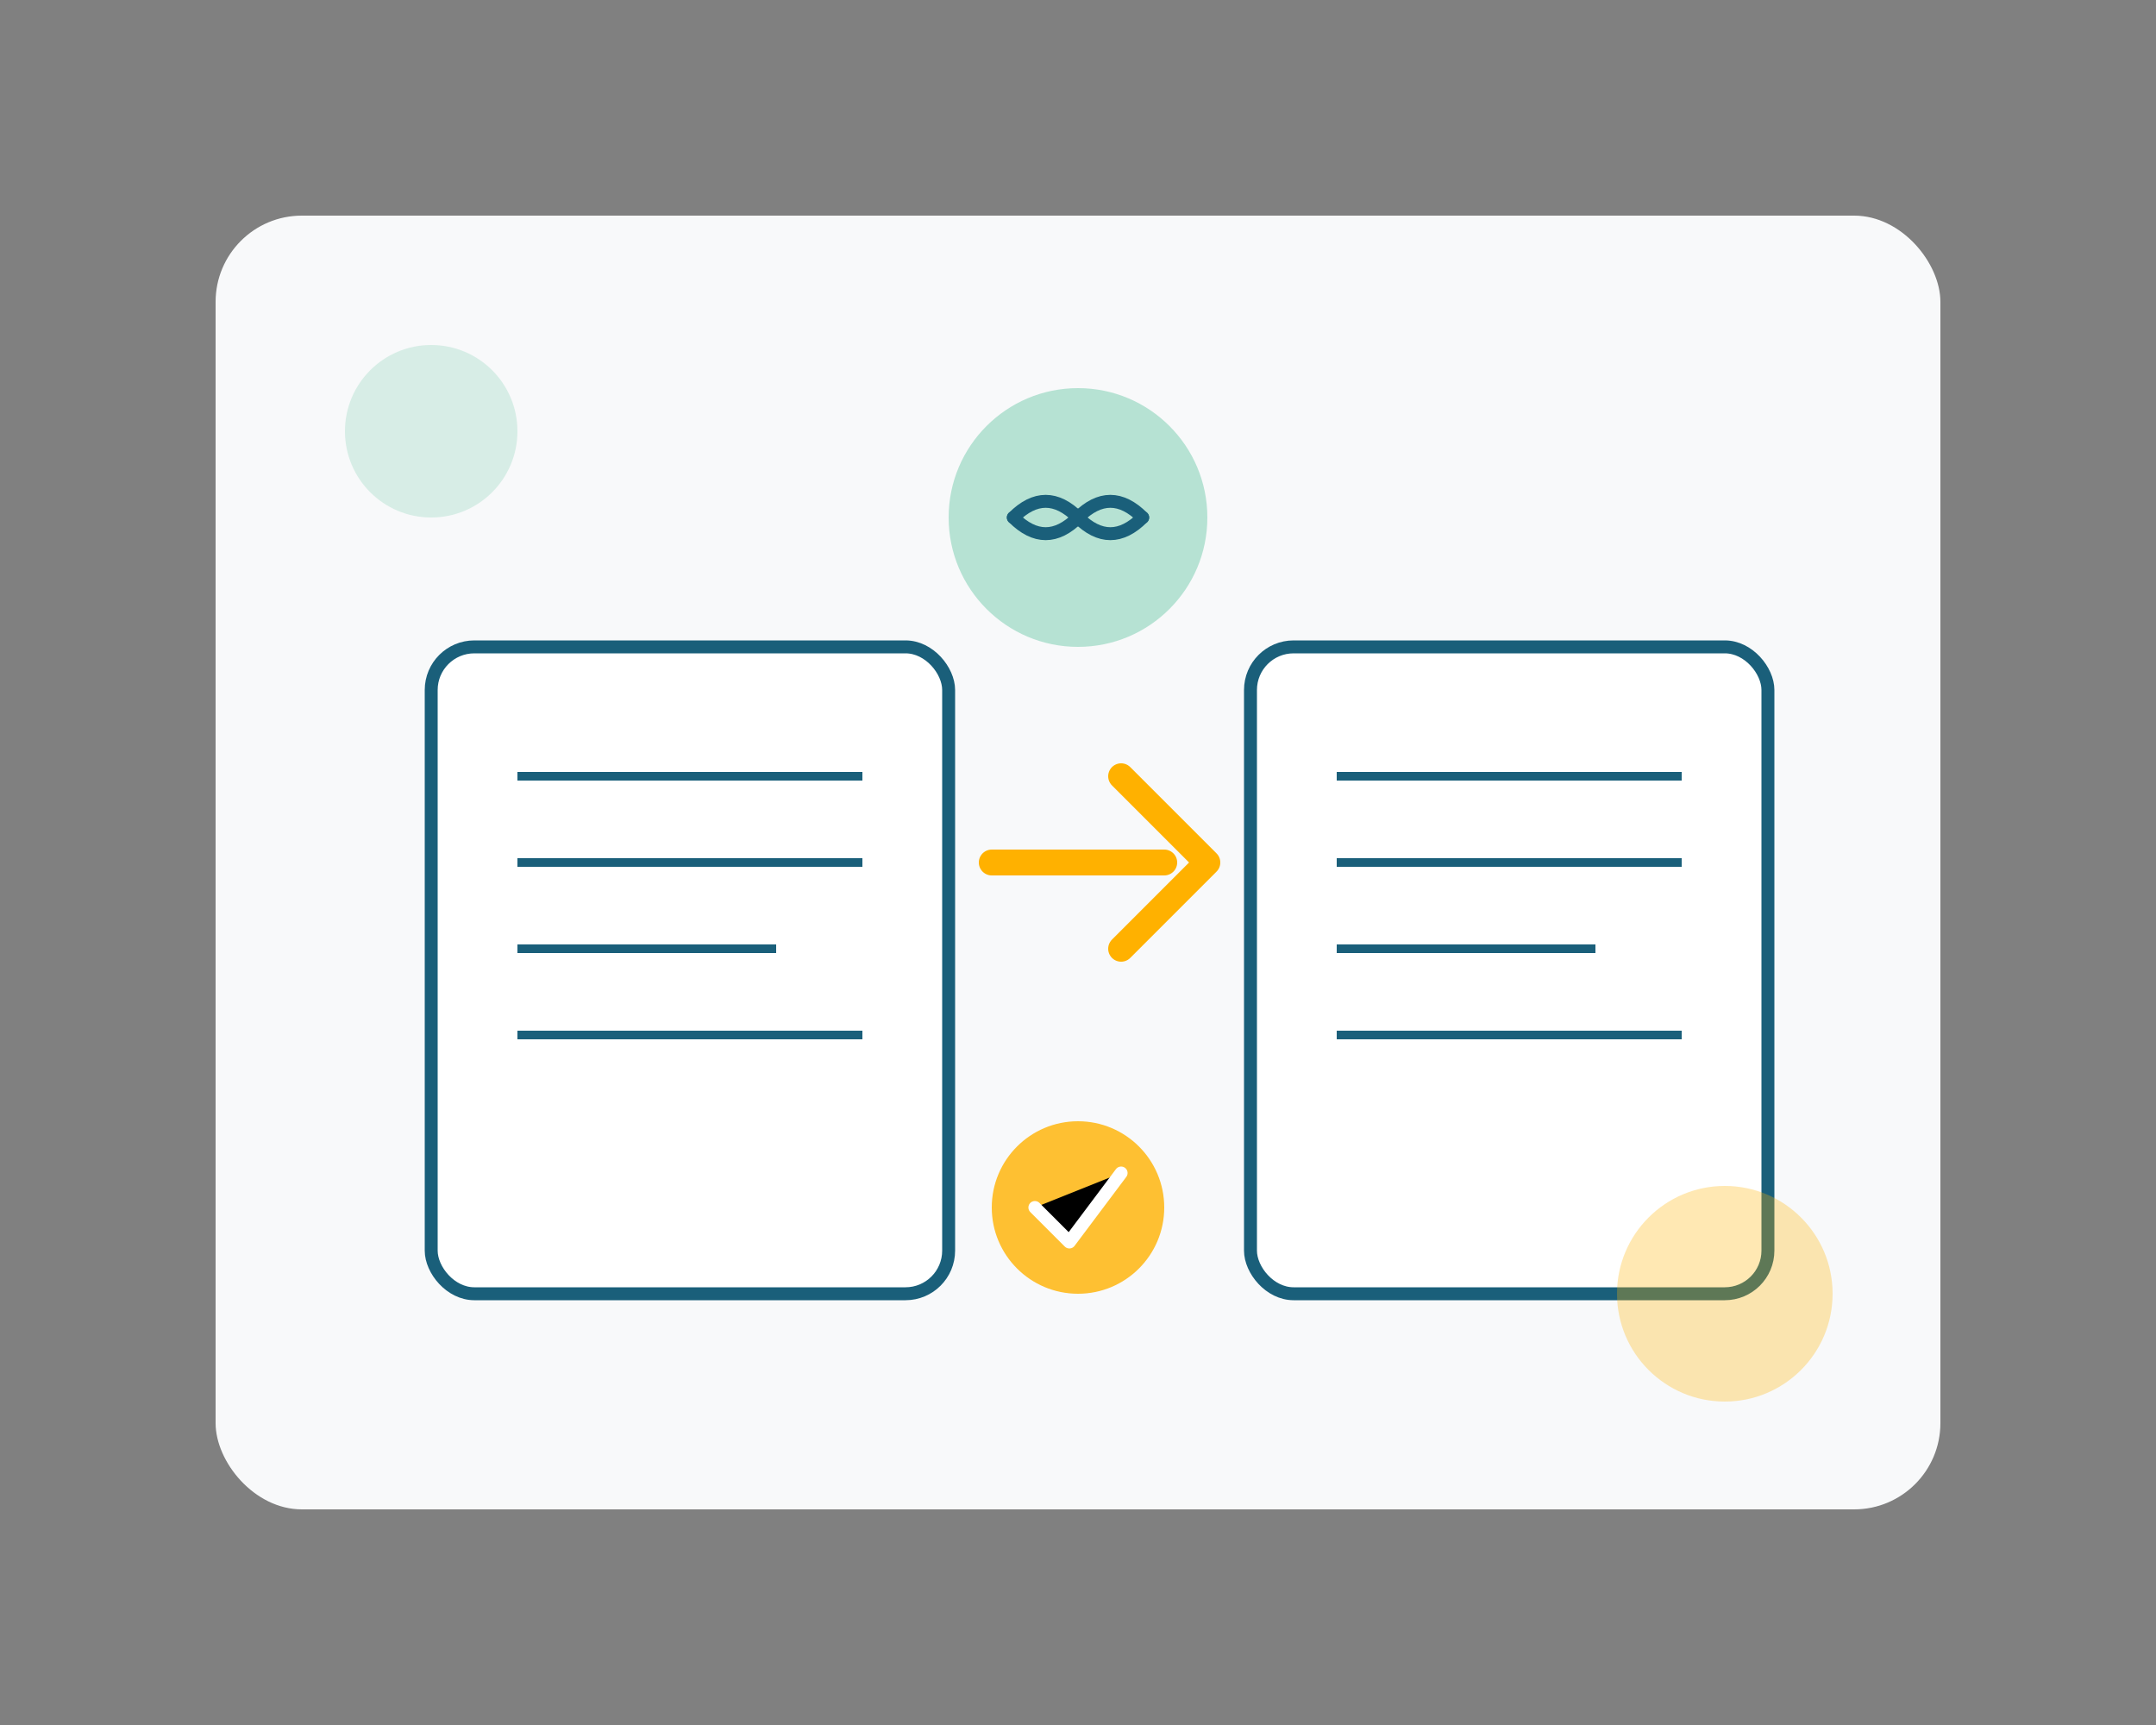
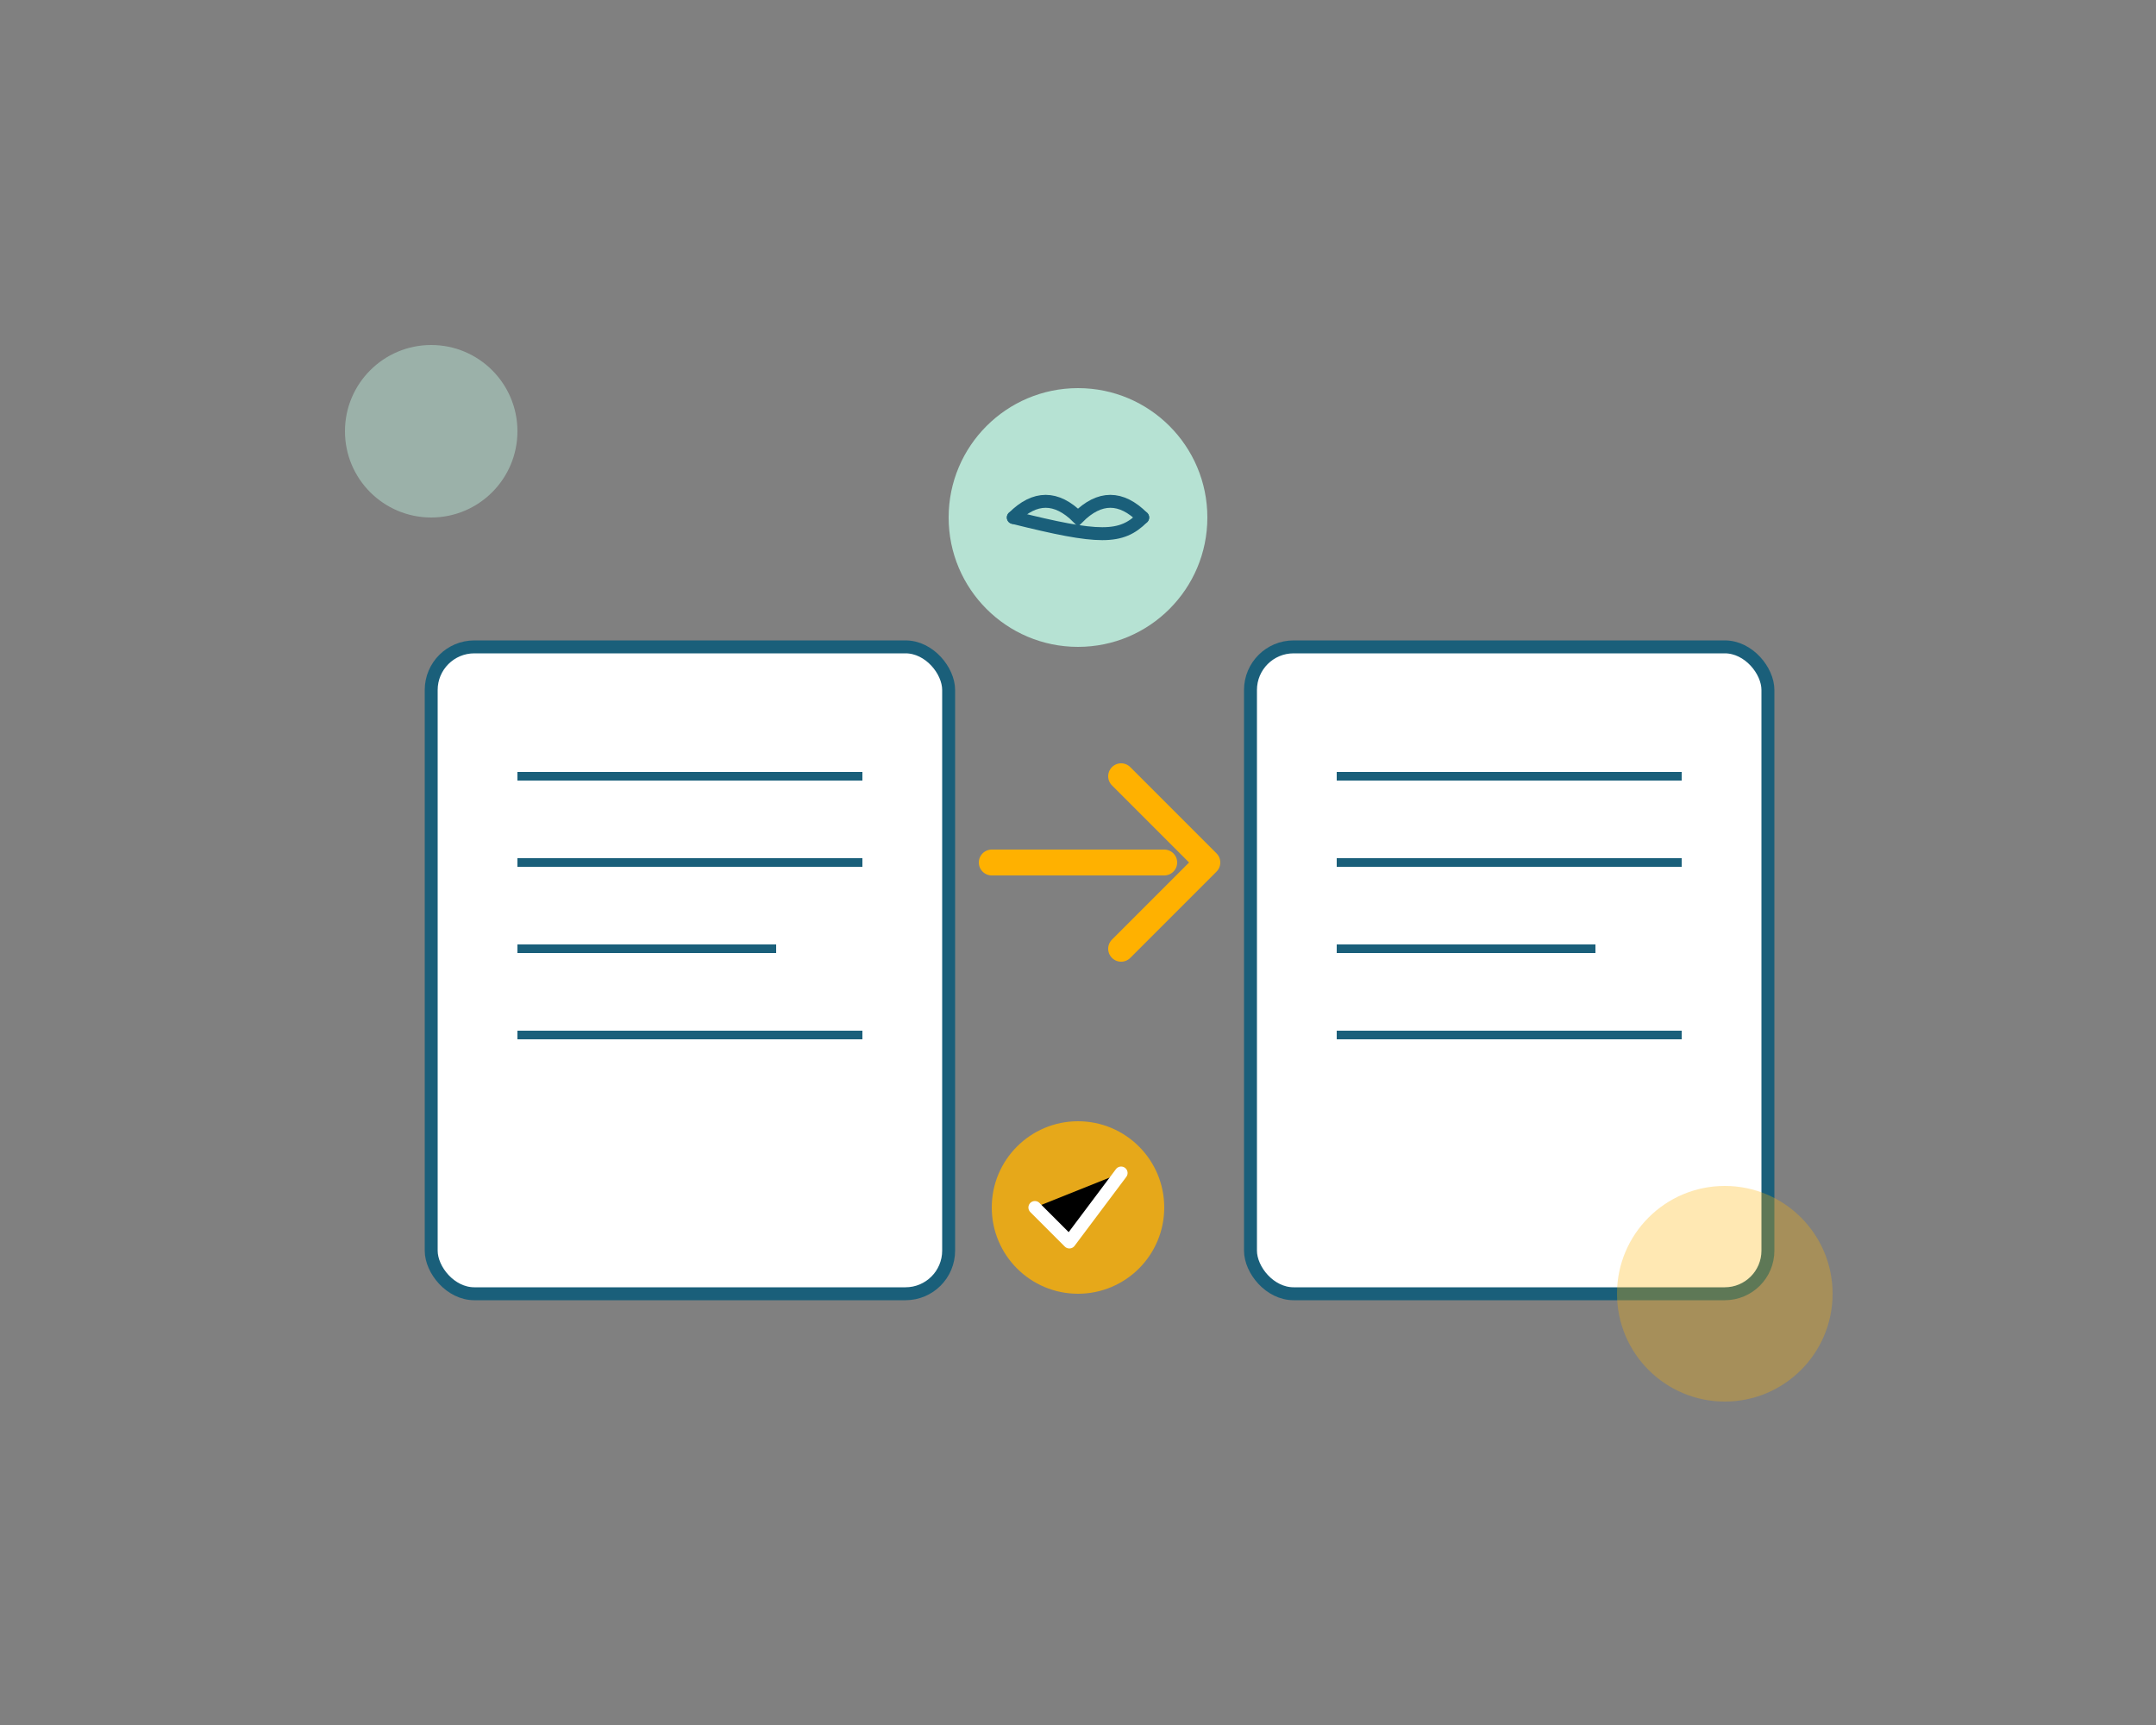
<svg xmlns="http://www.w3.org/2000/svg" width="500" height="400" viewBox="0 0 500 400">
  <rect x="0" y="0" width="500" height="400" fill="#808080" stroke="none" />
-   <rect x="50" y="50" width="400" height="300" rx="20" fill="#F8F9FA" />
  <rect x="100" y="150" width="120" height="150" rx="10" fill="white" stroke="#1A5F7A" stroke-width="3" />
  <line x1="120" y1="180" x2="200" y2="180" stroke="#1A5F7A" stroke-width="2" />
  <line x1="120" y1="200" x2="200" y2="200" stroke="#1A5F7A" stroke-width="2" />
  <line x1="120" y1="220" x2="180" y2="220" stroke="#1A5F7A" stroke-width="2" />
  <line x1="120" y1="240" x2="200" y2="240" stroke="#1A5F7A" stroke-width="2" />
  <path d="M230 200 L270 200" stroke="#FFB100" stroke-width="6" stroke-linecap="round" />
  <path d="M260 180 L280 200 L260 220" stroke="#FFB100" stroke-width="6" fill="none" stroke-linecap="round" stroke-linejoin="round" />
  <rect x="290" y="150" width="120" height="150" rx="10" fill="white" stroke="#1A5F7A" stroke-width="3" />
  <line x1="310" y1="180" x2="390" y2="180" stroke="#1A5F7A" stroke-width="2" />
  <line x1="310" y1="200" x2="390" y2="200" stroke="#1A5F7A" stroke-width="2" />
  <line x1="310" y1="220" x2="370" y2="220" stroke="#1A5F7A" stroke-width="2" />
  <line x1="310" y1="240" x2="390" y2="240" stroke="#1A5F7A" stroke-width="2" />
  <circle cx="250" cy="120" r="30" fill="#B6E2D3" />
  <path d="M235 120 C240 115, 245 115, 250 120 C255 115, 260 115, 265 120" stroke="#1A5F7A" stroke-width="3" fill="none" stroke-linecap="round" />
-   <path d="M235 120 C240 125, 245 125, 250 120 C255 125, 260 125, 265 120" stroke="#1A5F7A" stroke-width="3" fill="none" stroke-linecap="round" />
+   <path d="M235 120 C255 125, 260 125, 265 120" stroke="#1A5F7A" stroke-width="3" fill="none" stroke-linecap="round" />
  <circle cx="250" cy="280" r="20" fill="#FFB100" opacity="0.8" />
  <path d="M240 280 L248 288 L260 272" stroke="white" stroke-width="3" stroke-linecap="round" stroke-linejoin="round" />
  <circle cx="100" cy="100" r="20" fill="#B6E2D3" opacity="0.5" />
  <circle cx="400" cy="300" r="25" fill="#FFB100" opacity="0.3" />
</svg>